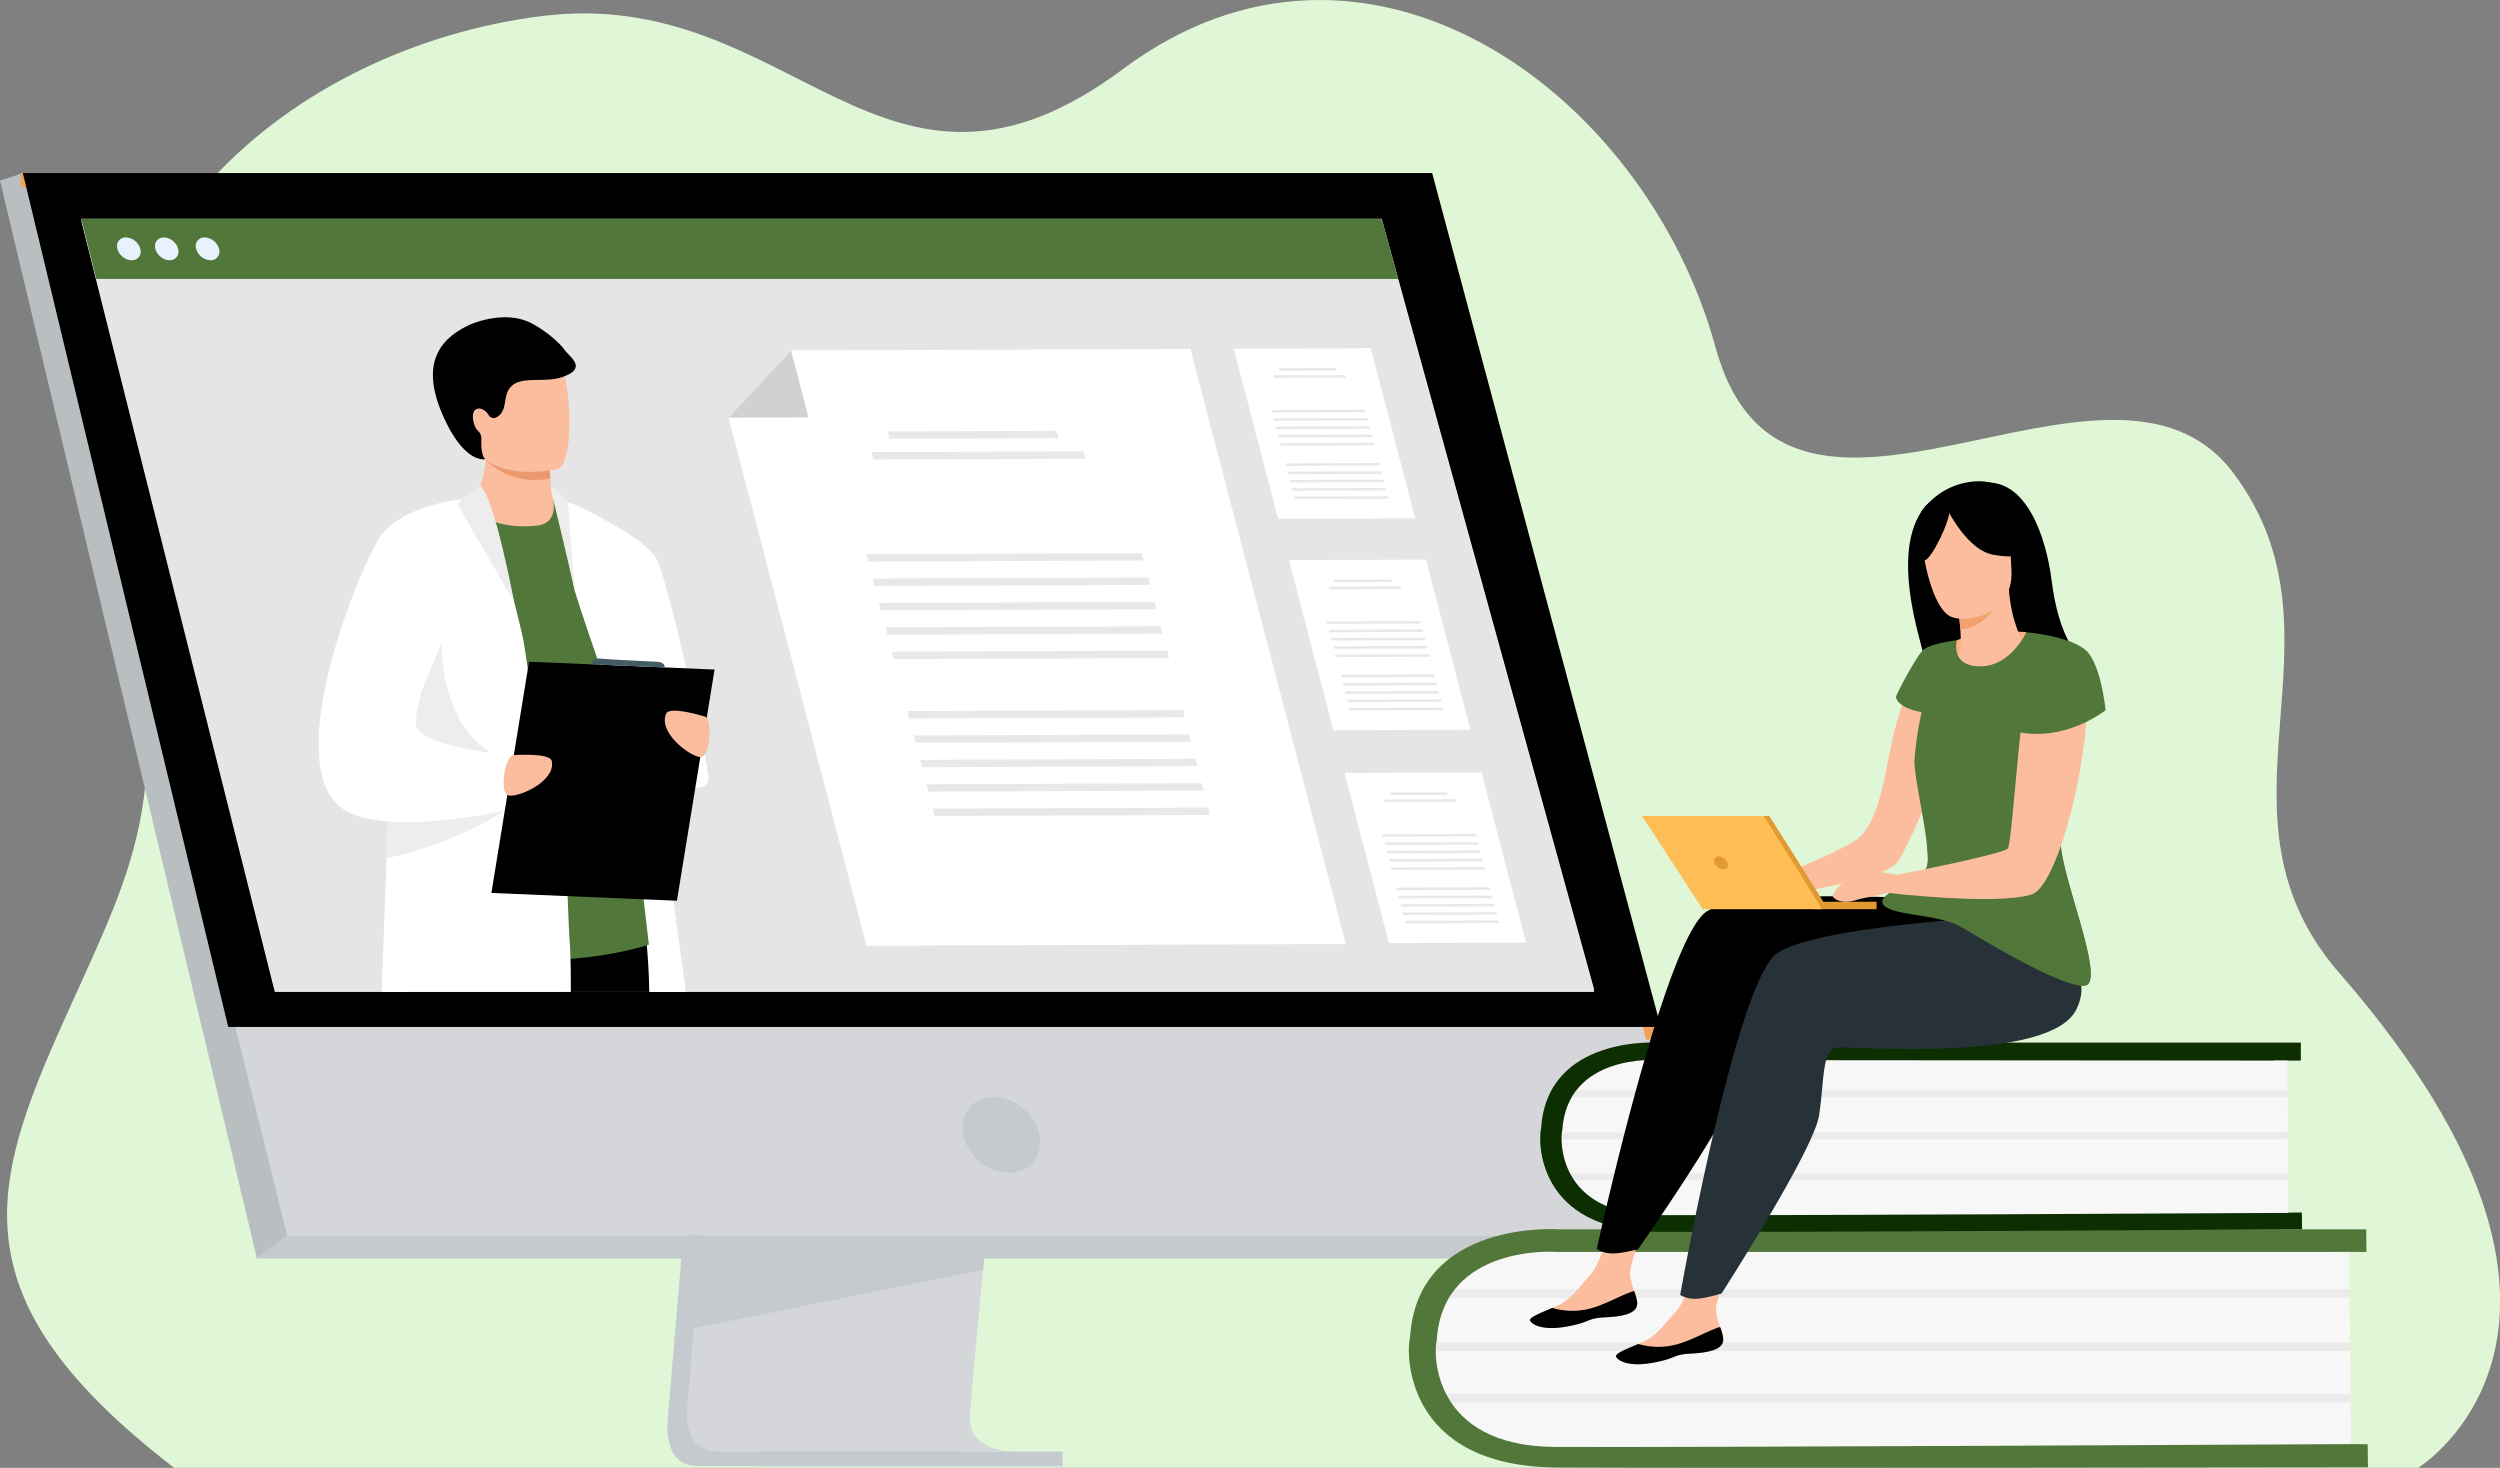
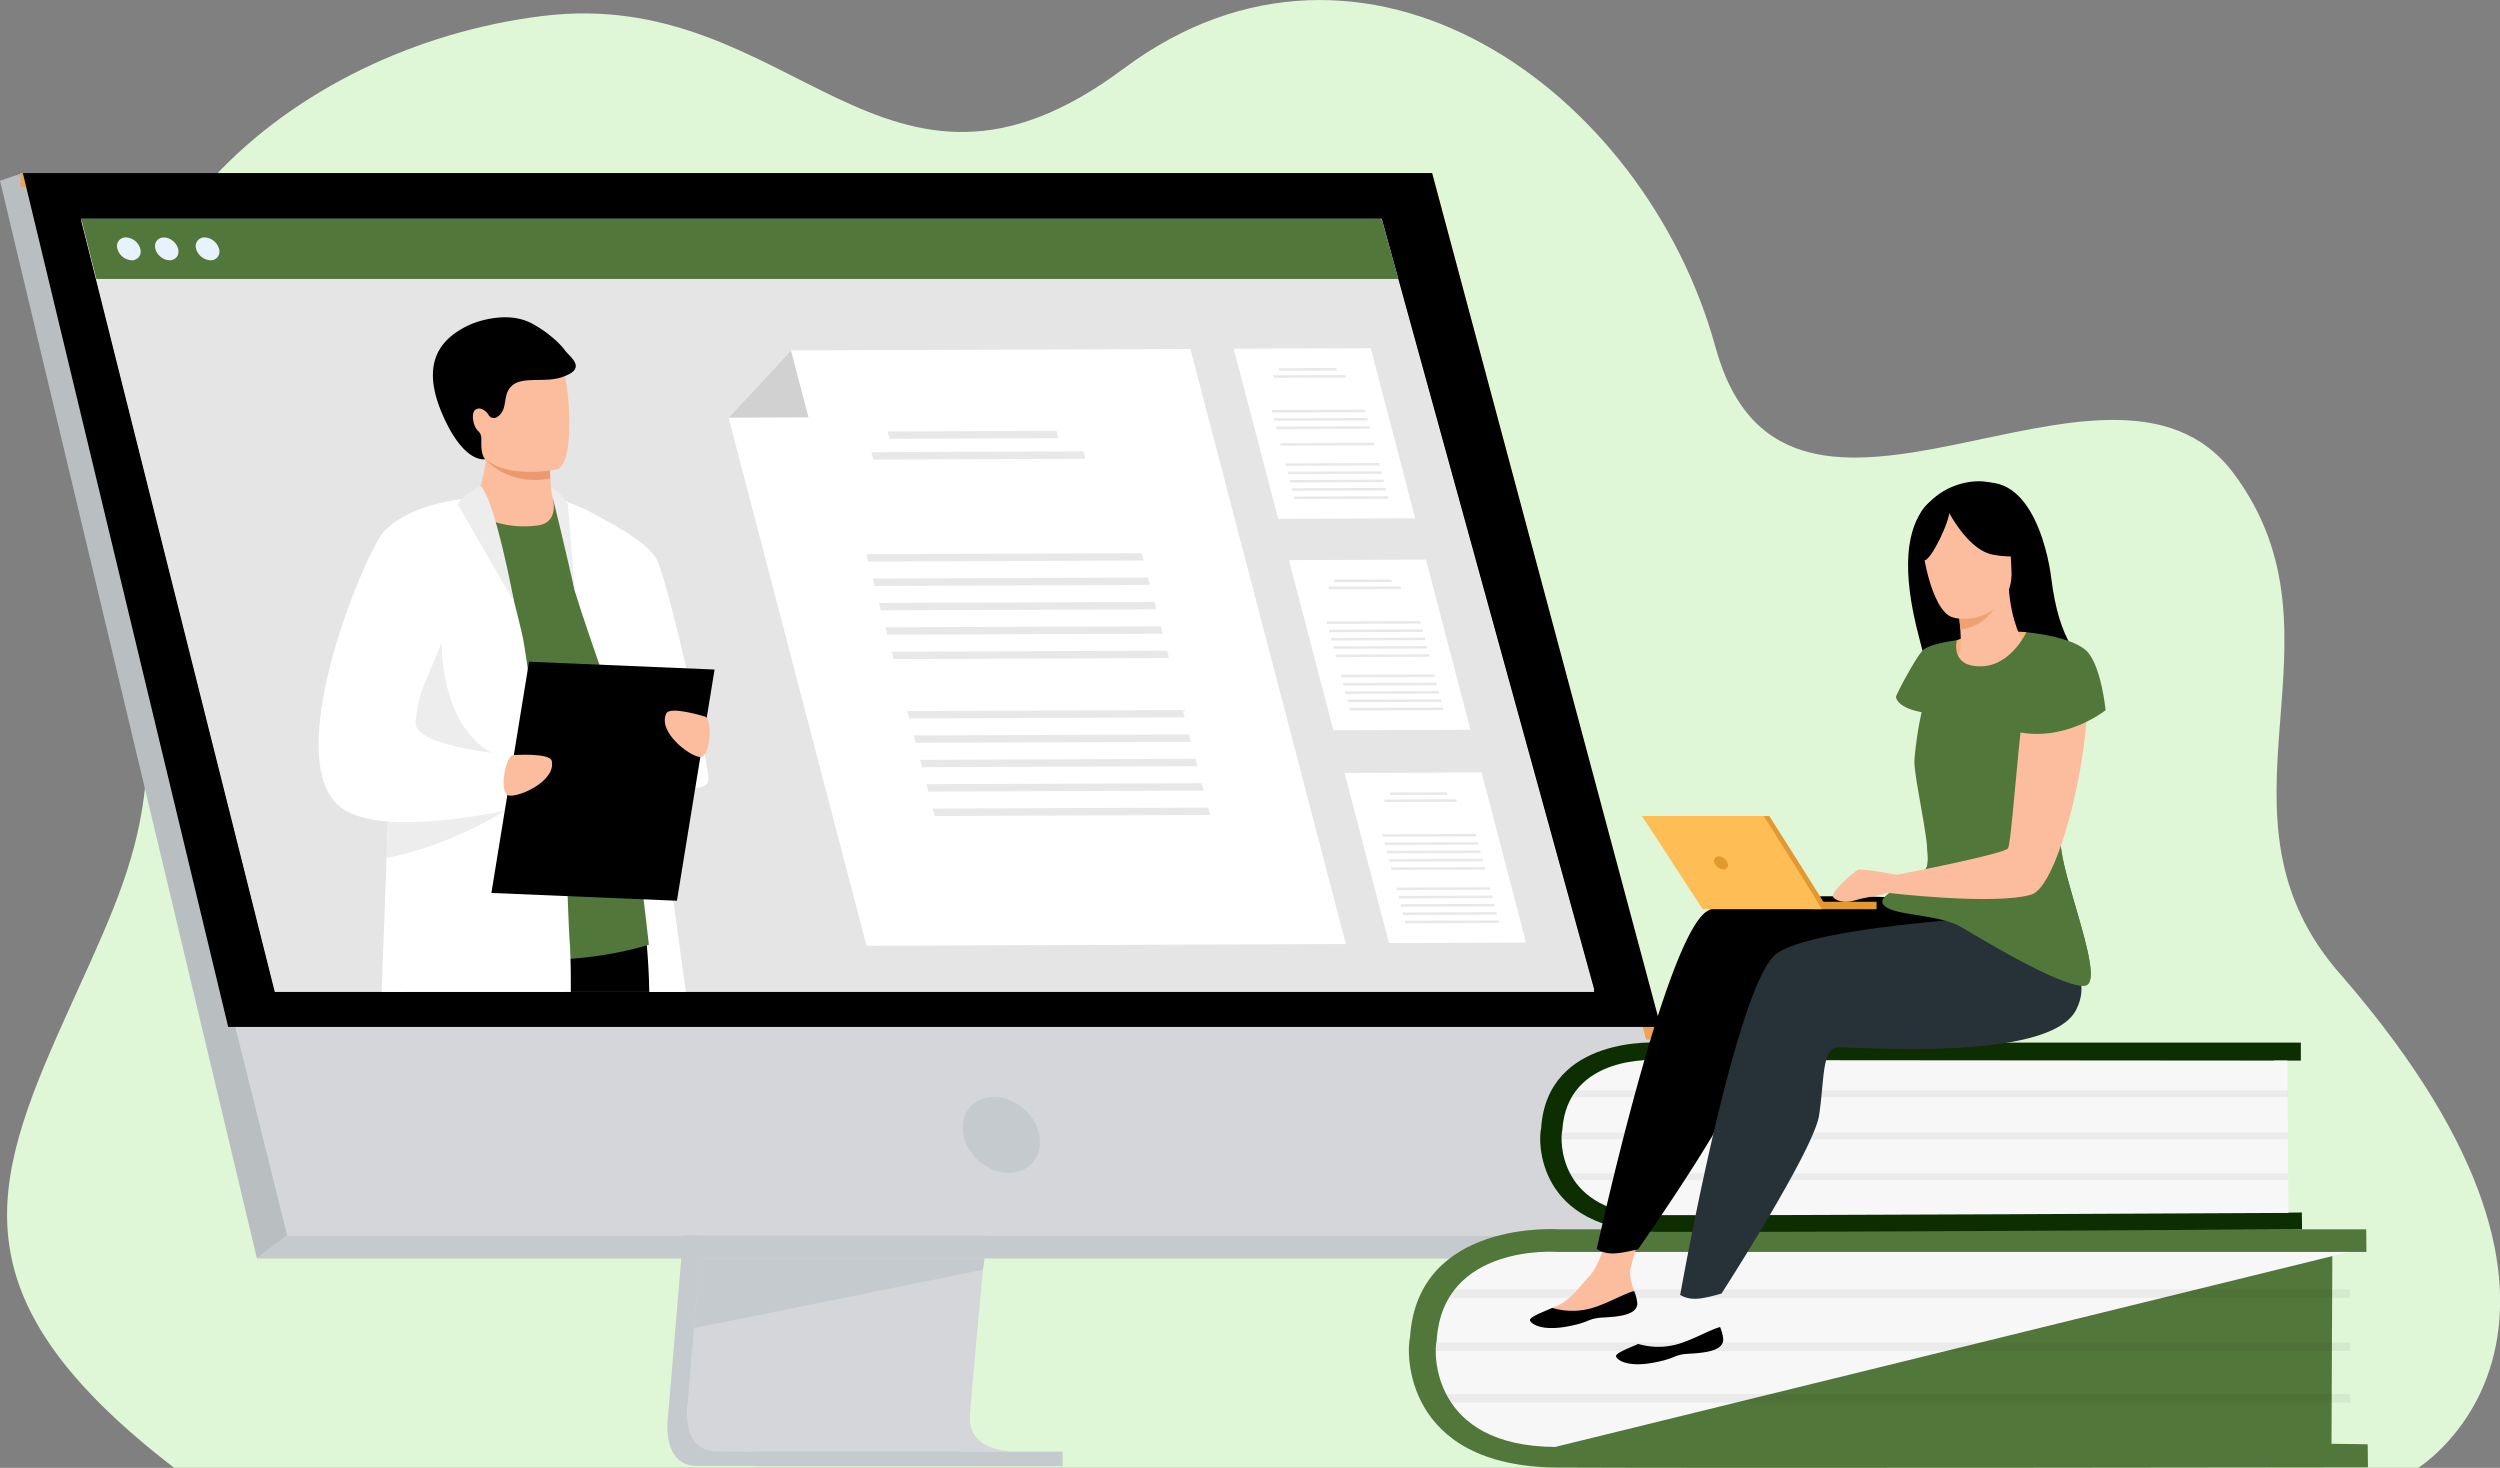
<svg xmlns="http://www.w3.org/2000/svg" viewBox="0 0 766.45 450.01">
  <rect x="0" y="0" width="766.45" height="450.01" fill="#808080" stroke="none" />
  <defs>
    <style>.cls-1{fill:#dff6d7;}.cls-2{fill:#c4cacd;}.cls-3{fill:#d5d6da;}.cls-4{fill:#b9bfc1;}.cls-5{fill:#eea157;}.cls-6{fill:#e8f2fc;}.cls-7{fill:#e5e5e5;}.cls-17,.cls-8{fill:#52773b;}.cls-9{fill:#fff;}.cls-10{fill:#c3554a;}.cls-11{fill:#fbbd9d;}.cls-12{fill:#ec996f;}.cls-13{fill:#ededed;}.cls-14{fill:#455b64;}.cls-15{fill:#e8e8e8;}.cls-16{fill:#d1d1d1;}.cls-17,.cls-18,.cls-20,.cls-21{fill-rule:evenodd;}.cls-18{fill:#f7f7f7;}.cls-19{opacity:0.05;}.cls-21{fill:#0c2e01;}.cls-22{fill:#263238;}.cls-23{fill:#fcb180;}.cls-24{fill:#f1a16e;}.cls-25{fill:#e29930;}.cls-26{fill:#ffbe55;}</style>
  </defs>
  <g id="Layer_2" data-name="Layer 2">
    <g id="mcat">
      <path class="cls-1" d="M53.38,450h688s69.73-43-23.24-150.61c-44.7-49.77,4.6-103.49-33.37-154.28s-137.17,40.3-158.83-38.66S418.28-34,344.41,21.09,243.32-4.73,166.16,4.92,18.22,75.57,36.3,159.49s6.83,101.12-16.41,152.76S-13.76,398.31,53.38,450Z" />
      <path class="cls-2" d="M225.56,187.45l-20.78,247s-2.17,15,9,15c18.31,0,91.14,0,91.14,0s-13.78-3.12-13.61-10.13c.19-8.27,24.27-254.19,24.27-254.19Z" />
      <path class="cls-3" d="M310.79,445c-3.6,0-73.16.23-91,0-7.77-.1-9.14-6.91-9.2-11.32a22.06,22.06,0,0,1,.24-3.68l.54-6.42,1.37-16.36L214,392.72l1.56-18.58,1.32-15.68L231.61,183l90-2.33s-10.15,102.92-17.32,177.83c-.8,8.35-1.56,16.35-2.27,23.82-.23,2.39-.44,4.72-.66,7-.66,7.09-1.27,13.6-1.8,19.35-.28,3-.54,5.84-.77,8.42-.92,10.1-1.45,16.55-1.46,17.78a10.55,10.55,0,0,0,.18,2C299,444.69,309.44,445,310.79,445Z" />
      <polygon class="cls-3" points="7.01 53.05 57.61 256.29 64.54 284.12 88.1 378.78 525.91 378.78 439.05 53.05 7.01 53.05" />
      <polygon class="cls-4" points="7.01 53.05 0 55.39 78.78 385.85 88.1 378.78 7.01 53.05" />
      <polygon class="cls-2" points="78.78 385.85 513.89 385.85 525.91 378.78 88.1 378.78 78.78 385.85" />
      <rect class="cls-2" x="231.58" y="445.05" width="94.21" height="4.48" transform="translate(557.36 894.57) rotate(180)" />
      <polygon class="cls-5" points="504.7 318.76 433.66 57.36 6.31 57.36 6.31 53.05 439.05 53.05 509.85 318.18 504.7 318.76" />
      <polygon class="cls-2" points="301.84 385.85 301.35 389.27 212.75 407.17 213.97 392.71 214.55 385.85 301.84 385.85" />
      <polygon points="7.01 53.05 439.05 53.05 509.15 314.83 69.96 314.83 7.01 53.05" />
      <path class="cls-2" d="M318.61,347.93c-1.25-6.42-7.46-11.63-13.88-11.63s-10.62,5.21-9.37,11.63,7.47,11.62,13.89,11.62S319.86,354.35,318.61,347.93Z" />
      <polygon class="cls-6" points="488.77 303.49 84.25 303.49 38.44 121 34.93 107 31.94 95.06 29.54 85.51 24.91 67.07 423.6 67.07 423.88 68.09 428.68 85.51 431.31 95.06 434.6 107 438.46 121 488.77 303.49" />
      <polygon class="cls-7" points="488.77 304.11 84.25 304.11 38.44 121.62 34.93 107.63 31.94 95.69 29.54 86.13 24.91 67.7 423.6 67.7 423.88 68.71 428.68 86.13 431.31 95.69 434.6 107.63 438.46 121.62 488.77 304.11" />
      <polygon class="cls-8" points="428.68 85.51 29.54 85.51 24.91 67.07 423.44 67.07 423.88 68.09 428.68 85.51" />
      <path class="cls-6" d="M36,76.29a2.64,2.64,0,0,1,2.63-3.5A4.78,4.78,0,0,1,43,76.29a2.65,2.65,0,0,1-2.63,3.5A4.78,4.78,0,0,1,36,76.29Z" />
      <ellipse class="cls-6" cx="51.12" cy="76.29" rx="3.09" ry="3.96" transform="translate(-39.9 64.11) rotate(-48.55)" />
      <path class="cls-6" d="M60.14,76.29a2.65,2.65,0,0,1,2.63-3.5,4.78,4.78,0,0,1,4.37,3.5,2.64,2.64,0,0,1-2.62,3.5A4.79,4.79,0,0,1,60.14,76.29Z" />
      <path class="cls-9" d="M210.27,304.11h-40c-.39-3.12-.72-6.43-1-9.87-.53-6.19-1-12.84-1.25-19.76-.07-1.59-.13-3.2-.19-4.82q-.12-3.11-.21-6.25c-.09-3.56-.17-7.17-.23-10.79v0c-.07-4.62-.1-9.27-.11-13.91h0c0-1.16,0-2.31,0-3.47h0c0-1.09,0-2.17,0-3.25,0-10,.18-19.77.4-28.87.46-20.13,1.2-36.91,1.6-45h0c.16-3.31.26-5.15.26-5.15h0c.09,0,.69.13,1.65.36.7.17,1.59.4,2.6.71h0c.91.28,1.92.62,3,1h0a35.05,35.05,0,0,1,5.57,2.7l.08,0c3,1.85,5.69,4.31,6.92,7.55,1.06,2.76,3.53,17.58,6.51,37.26.09.56.17,1.12.26,1.69,1.58,10.45,3.28,22.18,5,34.15,1.82,12.69,3.63,25.64,5.3,37.65C207.84,286.4,209.16,296,210.27,304.11Z" />
      <path d="M199.06,304.11H152.51c-.9-3.84-1.73-7.54-2.48-11-2-9.57-3.39-17.42-3.31-21.64a6.29,6.29,0,0,1,2.06-4.71,10,10,0,0,1,3.34-2c3.92-1.49,9.57-1.74,15.47-1.36,2,.12,4,.32,6,.56A176.08,176.08,0,0,1,195,268.05s.69,2.78,1.5,7.64c.61,3.64,1.29,8.46,1.8,14.14.29,3.31.53,6.91.66,10.75C199,301.73,199,302.91,199.06,304.11Z" />
      <path class="cls-10" d="M177.56,271.5l-.46,3.37-2.26,16.33-.38,2.79-1.4,10.12H124.54c-.37-6.69-.72-13.21-.79-18.89,0-.63,0-1.25,0-1.86,0-8.56.75-14.9,3.21-16.51,2.78-1.81,12-1.32,21.83-.11,1,.12,2,.24,2.95.38,5.73.77,11.46,1.72,16.07,2.54,2.39.42,4.48.81,6.1,1.12C176.19,271.22,177.56,271.5,177.56,271.5Z" />
      <path class="cls-8" d="M123.74,161.39s26.66-17.23,45.78-8.42c3,1.41,6.52,5.33,9,8.07,6.91,7.61,20.41,128.58,20.41,128.58s-38.33,13-75.2-4.41Z" />
      <path class="cls-9" d="M171,152.53s27,11.06,30.64,19.56,15.54,60.68,15.54,66.8-20.69,1.37-24-8.5c-2.76-8.2-12.09-33.37-17-49.3Z" />
      <path class="cls-11" d="M165.43,161a30.36,30.36,0,0,1-20.88-4.25A60.2,60.2,0,0,0,149,141l.06-.54a15.81,15.81,0,0,0,.07-3.6h15.23s4.17,1.91,4.17,3.22c0,.71,0,1.38,0,2,0,1.75.1,3.28.2,4.59a41.73,41.73,0,0,0,.78,6.29S171.38,159.79,165.43,161Z" />
      <path class="cls-12" d="M168.74,146.68C157.2,148.91,150.5,142.61,149,141a3.82,3.82,0,0,1-.32-.37l.38-.17c4.29-1.74,14-.35,19.48,1.64C168.57,143.84,168.64,145.37,168.74,146.68Z" />
      <path class="cls-11" d="M145.23,134.35c2.06,11.1,16.38,10.73,22.57,10,1.74-.19,2.83-.41,2.83-.41,2-.53,3.06-3.62,3.57-7.67,1-8-.26-19.79-1.62-22.8-2-4.53-5.88-9.42-20.29-5.89S142.58,120.13,145.23,134.35Z" />
      <path d="M173.12,107.31c-2-2.72-6.15-6.06-10-8.11-8.15-4.41-18.58.14-18.63.16-11.78,5.17-14.85,14.19-8.61,28.22,6.61,14.85,12.89,13.18,12.89,13.18s-1.33-.84-1.21-5.46c0-.26,0-.48,0-.67a3.1,3.1,0,0,0-1-2.53c-1.47-1.31-2.18-5.26-.95-6.36,1.47-1.32,3.55.29,4.21,1.53a1.82,1.82,0,0,0,2.59.57c3.66-2.32,1.28-7,4.79-9.79s10.61-.46,15.86-2.72C180,112.77,174.6,109.37,173.12,107.31Z" />
      <path class="cls-9" d="M175,304.11H117c.42-12,1-26.4,1.51-40.95.14-3.77.29-7.56.44-11.32.07-1.59.13-3.17.19-4.75,1.28-32.31,2.55-61.49,2.82-63.06.61-3.56,1.19-6.59,1.81-9.21,1.82-7.66,4.09-11.85,9-15.46.48-.37,4.43-2.36,7.92-4.1,2.84-1.41,5.37-2.64,5.45-2.68h0a5.56,5.56,0,0,1,1.88,2.27,37.57,37.57,0,0,1,2.09,4.62c2.66,6.81,5.52,17.24,7.51,25a0,0,0,0,1,0,0v0h0c1.29,5,2.21,8.94,2.47,10.07.44,1.9,1,5.57,1.72,10.54h0c.94,6.78,2.06,16,3.24,26.42h0c.13,1.07.25,2.16.37,3.25.14,1.25.28,2.52.42,3.8h0c.05.41.1.82.14,1.23h0c.45,4.13.91,8.39,1.37,12.73v0c.39,3.57,5.82,6.16,6.19,9.81,0,.26.06.8.09,1.54.07,1.54.16,4,.26,6.81,0,1.26.09,2.6.14,4,.21,6.06.47,12.69.77,15.89q0,.22,0,.57c0,.64.07,1.58.09,2.75C175,296.46,175,300,175,304.11Z" />
      <path class="cls-13" d="M135.42,197.05c0,.08-.92,32.67,23.6,36.63s8.22,5,8.22,5-46.13-2-46.89-3.18S135.42,197.05,135.42,197.05Z" />
      <path class="cls-13" d="M156.14,247.68s-.46.32-1.35.89l0,0a114.86,114.86,0,0,1-31,13.26c-1.7.46-3.45.9-5.26,1.3.15-3.77.3-7.56.44-11.32a45,45,0,0,1-6.08-.84c.07-.49.14-1,.2-1.49,2.06-.84,4.1-1.65,6.07-2.42,1.61-.63,3.16-1.23,4.63-1.78,6.64-2.52,11.56-4.23,11.56-4.23L155,247.3Z" />
      <path class="cls-9" d="M161.34,247.13s-2.53.63-6.55,1.44h0c-7.41,1.49-19.88,3.58-31,3.47-1.64,0-3.26-.08-4.82-.21a45,45,0,0,1-6.08-.84c-4.06-.86-7.47-2.31-9.7-4.58-16.56-16.87,9-77.41,14.42-83.3,6.28-6.88,17.75-9.29,24.08-10.12l.77-.1c2.22-.26,3.65-.32,3.73-.32h0l-1.32,4.3c-.33,1.05-.7,2.27-1.11,3.62-3.89,12.74-11.4,37.77-14.71,51.89-1.21,5.17-1.86,8.87-1.56,10,1.29,4.82,14.67,7.3,23.15,8.4,3.53.45,6.22.67,6.82.71h.12l.49,2,1.18,4.83,1.15,4.73Z" />
      <polygon points="207.53 276.15 150.65 273.76 162.19 202.87 219.07 205.27 207.53 276.15" />
      <path class="cls-11" d="M157.53,231.49s11.07-.77,11.63,1.81c1.29,6-9.52,11-13,10.62S155,231.09,157.53,231.49Z" />
      <path class="cls-11" d="M216,219.66s-10.59-3.31-11.73-.93c-2.65,5.56,6.73,12.86,10.21,13.35S218.53,219.86,216,219.66Z" />
      <path class="cls-13" d="M147.29,149s-4.66,2.22-7,5.57c0,0,17.41,30.23,17.33,29.95S151.75,152.89,147.29,149Z" />
      <path class="cls-13" d="M169,149.45c1.53.57,4.47,3.59,5.13,5.25l2.07,26.39s-4.41-19.36-6.66-28.12A14.26,14.26,0,0,1,169,149.45Z" />
-       <path class="cls-14" d="M181.05,203.67s.45-2,3-1.74,17.14.94,17.14.94,2.8,0,2.54,1.75Z" />
      <polygon class="cls-9" points="433.87 158.91 391.86 159.07 378.24 106.91 420.25 106.75 433.87 158.91" />
      <polygon class="cls-15" points="409.83 113.61 392.21 113.67 392.01 112.9 409.63 112.83 409.83 113.61" />
      <polygon class="cls-15" points="412.64 115.75 390.52 115.83 390.32 115.06 412.44 114.98 412.64 115.75" />
      <polygon class="cls-15" points="418.72 126.36 390 126.47 389.79 125.7 418.52 125.59 418.72 126.36" />
      <polygon class="cls-15" points="419.39 128.91 390.66 129.01 390.46 128.24 419.19 128.14 419.39 128.91" />
      <polygon class="cls-15" points="420.05 131.45 391.32 131.56 391.12 130.78 419.85 130.68 420.05 131.45" />
-       <polygon class="cls-15" points="420.72 133.99 391.99 134.1 391.79 133.33 420.51 133.22 420.72 133.99" />
      <polygon class="cls-15" points="421.38 136.54 392.65 136.64 392.45 135.87 421.18 135.76 421.38 136.54" />
      <polygon class="cls-15" points="423 142.73 394.27 142.83 394.07 142.06 422.8 141.95 423 142.73" />
      <polygon class="cls-15" points="423.66 145.27 394.93 145.38 394.73 144.6 423.46 144.5 423.66 145.27" />
      <polygon class="cls-15" points="424.32 147.81 395.6 147.92 395.39 147.15 424.12 147.04 424.32 147.81" />
      <polygon class="cls-15" points="424.99 150.35 396.26 150.46 396.06 149.69 424.79 149.58 424.99 150.35" />
      <polygon class="cls-15" points="425.65 152.9 396.93 153 396.72 152.23 425.45 152.13 425.65 152.9" />
      <polygon class="cls-9" points="450.8 223.72 408.79 223.88 395.17 171.72 437.18 171.56 450.8 223.72" />
      <polygon class="cls-15" points="426.76 178.42 409.14 178.48 408.94 177.71 426.56 177.65 426.76 178.42" />
      <polygon class="cls-15" points="429.57 180.56 407.45 180.64 407.25 179.87 429.37 179.79 429.57 180.56" />
      <polygon class="cls-15" points="435.65 191.18 406.92 191.28 406.72 190.51 435.45 190.41 435.65 191.18" />
      <polygon class="cls-15" points="436.32 193.72 407.59 193.83 407.39 193.06 436.12 192.95 436.32 193.72" />
      <polygon class="cls-15" points="436.98 196.26 408.25 196.37 408.05 195.6 436.78 195.49 436.98 196.26" />
      <polygon class="cls-15" points="437.64 198.81 408.92 198.91 408.72 198.14 437.44 198.03 437.64 198.81" />
      <polygon class="cls-15" points="438.31 201.35 409.58 201.46 409.38 200.68 438.11 200.58 438.31 201.35" />
      <polygon class="cls-15" points="439.93 207.54 411.2 207.65 411 206.87 439.72 206.77 439.93 207.54" />
      <polygon class="cls-15" points="440.59 210.08 411.86 210.19 411.66 209.42 440.39 209.31 440.59 210.08" />
      <polygon class="cls-15" points="441.25 212.63 412.53 212.73 412.32 211.96 441.05 211.85 441.25 212.63" />
      <polygon class="cls-15" points="441.92 215.17 413.19 215.27 412.99 214.5 441.72 214.4 441.92 215.17" />
      <polygon class="cls-15" points="442.58 217.71 413.86 217.82 413.65 217.04 442.38 216.94 442.58 217.71" />
      <polygon class="cls-9" points="467.85 288.97 425.83 289.13 412.21 236.97 454.22 236.81 467.85 288.97" />
      <polygon class="cls-15" points="443.8 243.67 426.19 243.73 425.98 242.96 443.6 242.9 443.8 243.67" />
      <polygon class="cls-15" points="446.61 245.81 424.5 245.89 424.3 245.12 446.41 245.04 446.61 245.81" />
      <polygon class="cls-15" points="452.7 256.43 423.97 256.53 423.77 255.76 452.49 255.65 452.7 256.43" />
      <polygon class="cls-15" points="453.36 258.97 424.63 259.07 424.43 258.3 453.16 258.2 453.36 258.97" />
      <polygon class="cls-15" points="454.02 261.51 425.3 261.62 425.1 260.85 453.82 260.74 454.02 261.51" />
      <polygon class="cls-15" points="454.69 264.06 425.96 264.16 425.76 263.39 454.49 263.28 454.69 264.06" />
      <polygon class="cls-15" points="455.35 266.6 426.63 266.7 426.42 265.93 455.15 265.83 455.35 266.6" />
      <polygon class="cls-15" points="456.97 272.79 428.24 272.89 428.04 272.12 456.77 272.01 456.97 272.79" />
      <polygon class="cls-15" points="457.63 275.33 428.91 275.44 428.7 274.66 457.43 274.56 457.63 275.33" />
      <polygon class="cls-15" points="458.3 277.87 429.57 277.98 429.37 277.21 458.1 277.1 458.3 277.87" />
      <polygon class="cls-15" points="458.96 280.42 430.23 280.52 430.03 279.75 458.76 279.64 458.96 280.42" />
      <polygon class="cls-15" points="459.63 282.96 430.9 283.07 430.7 282.29 459.43 282.19 459.63 282.96" />
      <polygon class="cls-9" points="412.6 289.41 265.66 289.95 223.37 128.05 242.51 107.44 364.95 106.98 412.6 289.41" />
      <polygon class="cls-15" points="324.48 134.34 272.69 134.54 272.1 132.27 323.88 132.08 324.48 134.34" />
      <polygon class="cls-15" points="332.74 140.65 267.73 140.89 267.13 138.62 332.15 138.38 332.74 140.65" />
      <polygon class="cls-15" points="350.62 171.85 266.17 172.16 265.58 169.9 350.03 169.59 350.62 171.85" />
      <polygon class="cls-15" points="352.57 179.33 268.12 179.64 267.53 177.37 351.98 177.06 352.57 179.33" />
      <polygon class="cls-15" points="354.53 186.81 270.07 187.12 269.48 184.85 353.94 184.54 354.53 186.81" />
      <polygon class="cls-15" points="356.48 194.28 272.03 194.59 271.44 192.32 355.89 192.01 356.48 194.28" />
      <polygon class="cls-15" points="358.43 201.76 273.98 202.07 273.39 199.8 357.84 199.49 358.43 201.76" />
      <polygon class="cls-15" points="363.19 219.95 278.73 220.26 278.14 217.99 362.59 217.68 363.19 219.95" />
      <polygon class="cls-15" points="365.14 227.43 280.69 227.74 280.09 225.47 364.55 225.16 365.14 227.43" />
      <polygon class="cls-15" points="367.09 234.9 282.64 235.22 282.05 232.95 366.5 232.63 367.09 234.9" />
      <polygon class="cls-15" points="369.04 242.38 284.59 242.69 284 240.42 368.45 240.11 369.04 242.38" />
      <polygon class="cls-15" points="371 249.86 286.54 250.17 285.95 247.9 370.4 247.59 371 249.86" />
      <polygon class="cls-16" points="223.37 128.05 247.87 127.96 242.51 107.44 223.37 128.05" />
      <g id="Shape_13" data-name="Shape 13">
        <path class="cls-17" d="M725.88,442.79l-11.09-.16.26-58.82H725.5l-.06-6.93H478s-43.43-3.19-45.71,33.1c-1.18,4.18-2.27,39.68,45.18,39.93s248.5-.06,248.5-.06Z" />
      </g>
      <g id="Shape_13_copy" data-name="Shape 13 copy">
-         <path class="cls-18" d="M720.29,383.81l-243.08,0s-34.92-2.61-36.74,27.1c-1,3.43-1.83,32.49,36.32,32.69s243.92-.86,243.92-.86Z" />
+         <path class="cls-18" d="M720.29,383.81l-243.08,0s-34.92-2.61-36.74,27.1c-1,3.43-1.83,32.49,36.32,32.69Z" />
      </g>
      <g id="Rectangle_3" data-name="Rectangle 3" class="cls-19">
        <path class="cls-20" d="M440.18,411.56v2.62H720.5v-2.62Zm280.31-16.28H446l-1.58,2.63H720.49ZM444.38,430H720.49v-2.62H443.33Z" />
      </g>
      <g id="Shape_13-2" data-name="Shape 13">
        <path class="cls-21" d="M705.69,371.72l-8.8.1.2-46.67h8.3l0-5.5H508.79s-34.5-2.53-36.31,26.29c-.94,3.33-1.81,31.52,35.89,31.72s197.4-.78,197.4-.78Z" />
      </g>
      <g id="Shape_13_copy-2" data-name="Shape 13 copy">
        <path class="cls-18" d="M701.26,325.16,508.16,325s-27.74-2.07-29.19,21.53c-.75,2.72-1.45,25.81,28.86,26s193.76-.68,193.76-.68Z" />
      </g>
      <g id="Rectangle_3-2" data-name="Rectangle 3" class="cls-19">
        <path class="cls-20" d="M478.74,347.2v2.09H701.42V347.2Zm222.68-12.93H483.34l-1.26,2.08H701.42ZM482.08,361.81H701.42v-2.09H481.25Z" />
      </g>
-       <path class="cls-11" d="M588.61,204.05s-6,8.89-9.43,27.59c-3,16.37-5.64,22.41-10,25.77s-28.49,13.27-28.49,13.27l1.81,4.23s35.4-4.82,39.37-10.74,19.14-40.87,18-48.92S588.61,204.05,588.61,204.05Z" />
      <path class="cls-11" d="M501.93,399.32c.32,3.46-4.49,4.29-10.05,4.57s-3.89,1.42-11.52,2.8-10.68-.7-11.23-1.74,3.05-2.34,6.83-4l1.43-.61c4.25-1.88,6.64-5.69,10-9.23,3.14-3.35,6.12-14.07,6.12-14.07l10.37-2.22s-2.91,9.66-3.92,13.78c-.6,2.42.28,5.13,1.06,7.2A13.5,13.5,0,0,1,501.93,399.32Z" />
      <path d="M491.88,403.89c-5.57.28-3.89,1.42-11.52,2.8s-10.68-.7-11.23-1.74,3.05-2.34,6.83-4l.06.07a21.76,21.76,0,0,0,11.56.14c5-1.37,9.92-4.39,13.4-5.36a13.5,13.5,0,0,1,.95,3.48C502.25,402.78,497.44,403.61,491.88,403.89Z" />
      <path d="M605.16,276.39s-68.88-5.18-81.85,3-33.77,103.52-33.77,103.52a8.43,8.43,0,0,0,4.15,1.34c2.67.29,8.54-1.28,8.54-1.28s29.89-42.65,32-53.4,1.59-20.33,6.38-20.59,64.56,7.27,73.6-8.66,1.57-31.69,1.57-31.69Z" />
-       <path class="cls-11" d="M528.29,410.39c.32,3.45-4.49,4.29-10,4.57s-3.89,1.41-11.52,2.8S496,417.05,495.49,416s3.05-2.35,6.83-4l1.43-.62c4.25-1.87,6.64-5.69,10-9.22,3.14-3.35,6.12-14.08,6.12-14.08l10.37-2.21s-2.91,9.65-3.92,13.77c-.6,2.43.28,5.14,1.06,7.2A13.46,13.46,0,0,1,528.29,410.39Z" />
      <path d="M518.24,415c-5.57.27-3.89,1.41-11.52,2.8S496,417.05,495.49,416s3.05-2.35,6.83-4l.06.06a21.73,21.73,0,0,0,11.55.14c5.05-1.37,9.93-4.39,13.41-5.36a13.46,13.46,0,0,1,.95,3.49C528.61,413.84,523.8,414.68,518.24,415Z" />
      <path class="cls-22" d="M618.65,280.66s-61.19,2.9-73.83,11.58S515.11,397,515.11,397a8.38,8.38,0,0,0,4.2,1.17c2.67.19,8.48-1.61,8.48-1.61S556,352.78,557.68,342s.8-20.38,5.58-20.83,64.8,4.75,73.21-11.52S618.65,280.66,618.65,280.66Z" />
      <path d="M587.57,192.33c2.65,10.1,1.88,9.19,5.51,13.84,14.18,8,28.79,19.26,28.65,24.94,0,0-6.81-9.55,1.58-9.4,0,0,14.54-19.26,11.72-23.7s-5-11.42-6.13-20.63-7.25-36.84-27.13-27.62C601.77,149.76,577.08,148.89,587.57,192.33Z" />
      <path class="cls-23" d="M621.23,193.81a69.08,69.08,0,0,0-11.4,0,36.79,36.79,0,0,0-9.89,2.48c-5.39,2.26-4.83,11.8,6.49,10S622,196.64,621.23,193.81Z" />
      <path class="cls-11" d="M600.42,200.77c-.07,0-1.62,8.22,5.79,7.89,4.87-.21,15.36-6.1,14.43-10.27-.44-2-4.11-7.11-4.85-18.84l-.89.24-14.89,4s.66,4.73,1,9.2C601.24,196.74,601.25,200.31,600.42,200.77Z" />
      <path class="cls-24" d="M600,183.78s.66,4.73,1,9.2c8.43-.8,12.38-8.8,13.92-13.19Z" />
      <path d="M616.35,178s4-7.28,4.62-13.33c.47-4.32-2.75-20-18.5-16.66a21.7,21.7,0,0,0-8.73,4c-3.3,2.56-7.94,7.92-1.45,21.36L594,178Z" />
      <path class="cls-11" d="M598.47,189.21c6.5,2.16,19-2,18.19-14.45s1.21-20.95-11.59-20.84-15,5-15.71,9.25S592,187,598.47,189.21Z" />
      <path d="M596,154.22s6.44,14.24,15,15.83,12-.89,12-.89a23.79,23.79,0,0,1-8.71-13.52S599.61,147,596,154.22Z" />
      <path d="M597.39,155.32s.11-2.83.34.76-5.79,15.79-7.71,15.7c0,0-4.78-9.65-.53-15.57C594,149.93,597.39,155.32,597.39,155.32Z" />
      <path class="cls-8" d="M577.46,277.43c1.62,1.94,6.68,2.53,12.08,3.42,4.25.7,8.71,1.58,11.88,3.45,7.21,4.23,30.77,18.53,37.67,17.88,2.68-.25,2.18-5.36.55-12.14-2.55-10.7-7.89-25.57-7.89-32,0-3.53-1.17-11.88-2.74-21.43-.13-.77-.26-1.54-.39-2.33-3.1-18.55-7.39-40.44-7.39-40.44s-4.79,10.45-14.13,10.45-7.16-8-7.16-8-8.52,1-10.53,3.17-7.11,11.54-8.13,14.09c0,0-.2,3.25,7.85,4.8a106.35,106.35,0,0,0-2.2,14.7c-.17,4.35,3,17.95,3.87,26.41.32,3,.36,5.35-.12,6.41-.63,1.37-2.64,2.73-4.93,4.07C581.2,272.58,575.54,275.13,577.46,277.43Z" />
      <path class="cls-8" d="M585.75,269.94c-5.17,8.8,14,11.45,17.18,13.32,7.21,4.23,29.26,19.57,36.16,18.92,2.68-.25,2.18-5.36.55-12.14-2.55-10.7-7.89-25.57-7.89-32,0-3.53-1.17-11.88-2.74-21.43l-8.31-8s-8.9,23-17.39,26.79a71.53,71.53,0,0,1-12.51,4.07c.32,3,.36,5.35-.12,6.41C590.05,267.24,588,268.6,585.75,269.94Z" />
      <rect class="cls-25" x="556.04" y="276.47" width="19.27" height="2.28" transform="translate(1131.36 555.21) rotate(-180)" />
      <path class="cls-25" d="M560.14,278.43c-.19-.75-17.72-28.27-17.72-28.27h-39L523,277.69Z" />
      <path class="cls-26" d="M558.5,278.74c-.19-.75-17.78-28.58-17.78-28.58h-37.3L522,278.74Z" />
      <path class="cls-25" d="M525.61,264.54a3.12,3.12,0,0,0,2.72,2,1.39,1.39,0,0,0,1.32-2,3.12,3.12,0,0,0-2.71-2A1.4,1.4,0,0,0,525.61,264.54Z" />
      <path class="cls-11" d="M569.59,266.68c1.1-.47,9.55,1.07,12,1.52,7.65-1.5,32.8-6.52,34-8.1,1.44-1.85,4.6-58.46,8.21-59.4,0,0,7.1-4.32,14,3.87s-4.88,66.69-15.06,69.7c-11.3,3.34-44-.54-44-.54h0c-2.69.92-7.38,1.43-9.87,2.26-3.28,1.1-6.2.19-6.93-1.09S568.32,267.23,569.59,266.68Z" />
      <path class="cls-8" d="M621.23,193.81s14.59,1.32,18.82,6.12,5.48,17.8,5.48,17.8-12.85,10.37-28.33,6.35Z" />
    </g>
  </g>
</svg>